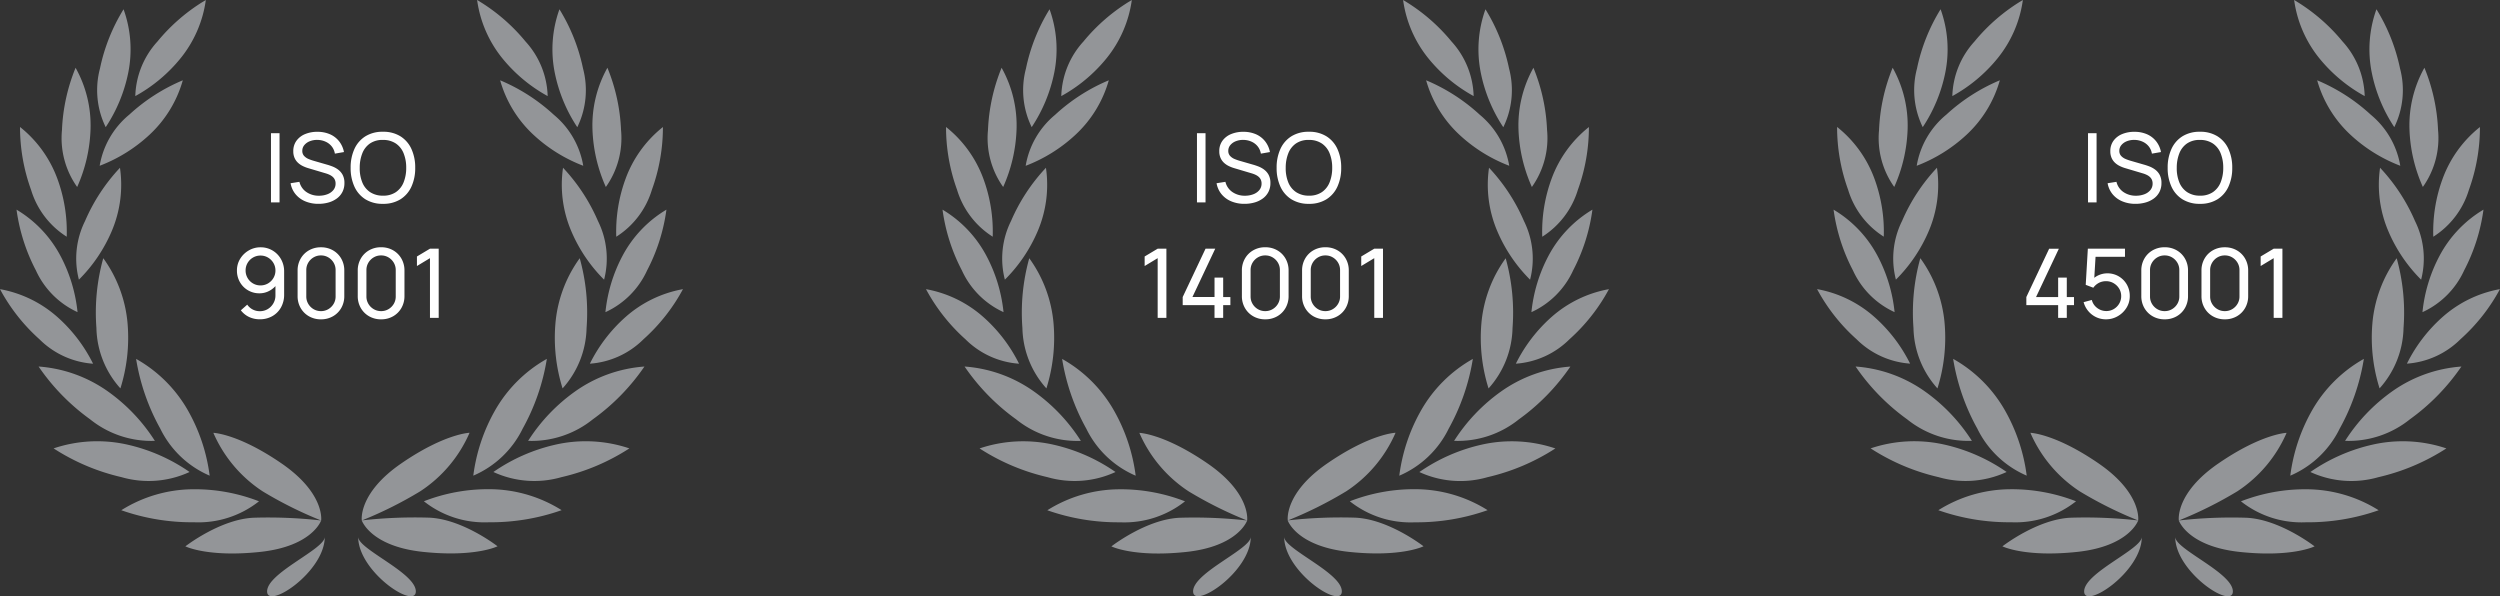
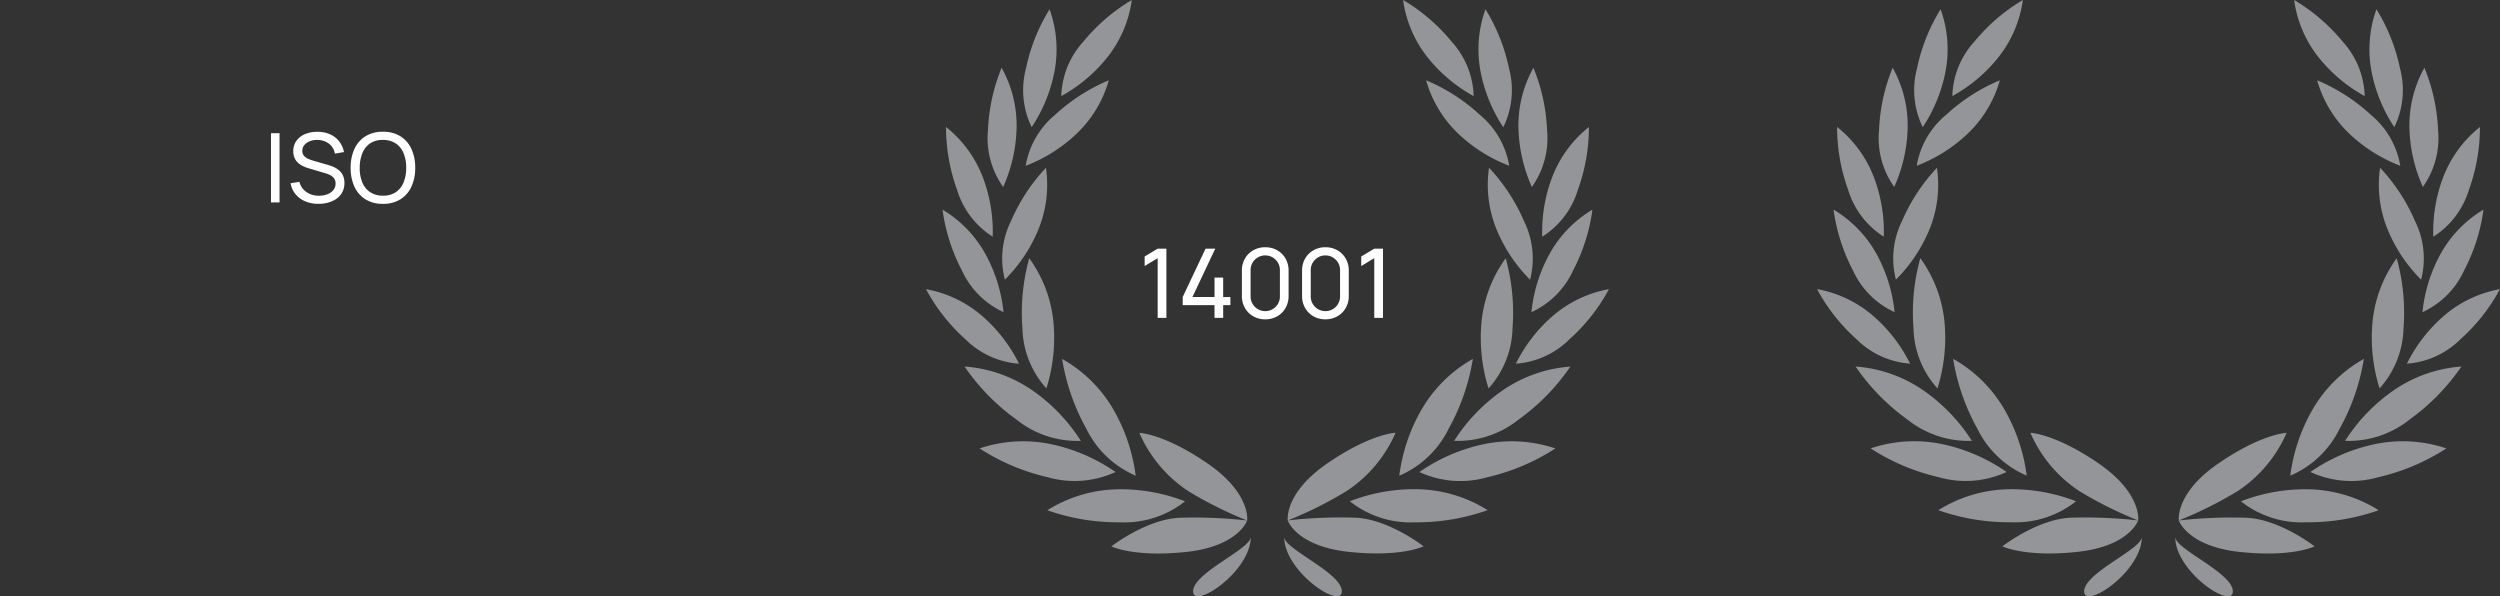
<svg xmlns="http://www.w3.org/2000/svg" width="286.181" height="68.257" viewBox="0 0 286.181 68.257">
  <rect x="0" y="0" width="286.181" height="68.257" fill="#333333" stroke="none" />
  <g id="Group_8249" data-name="Group 8249" transform="translate(0 0)">
    <g id="Group_8246" data-name="Group 8246" transform="translate(0 0)">
      <g id="Group_8341" data-name="Group 8341">
-         <path id="Path_70438" data-name="Path 70438" d="M62.692,11a9.652,9.652,0,0,0-2.537-6.253A21.008,21.008,0,0,0,54.616,0a13.524,13.524,0,0,0,2.9,6.688A17.562,17.562,0,0,0,62.692,11Zm4.076,7.977a17.542,17.542,0,0,1-5.716-3.562,13.5,13.5,0,0,1-3.8-6.224,21.067,21.067,0,0,1,6.14,3.944,9.658,9.658,0,0,1,3.374,5.842m2.386,13.037a9.668,9.668,0,0,0-.7-6.711,21.061,21.061,0,0,0-4-6.1,13.525,13.525,0,0,0,.935,7.232A17.519,17.519,0,0,0,69.154,32.018ZM66.082,14.557a17.541,17.541,0,0,1-2.575-6.223,13.526,13.526,0,0,1,.534-7.272,21.07,21.07,0,0,1,2.7,6.78,9.647,9.647,0,0,1-.656,6.715m5.007.328a21.042,21.042,0,0,0-1.56-7.127,13.517,13.517,0,0,0-1.71,7.088,17.549,17.549,0,0,0,1.531,6.559,9.657,9.657,0,0,0,1.739-6.52M70.545,27.1a17.521,17.521,0,0,1,1.071-6.649,13.5,13.5,0,0,1,4.27-5.91,21,21,0,0,1-1.262,7.185A9.651,9.651,0,0,1,70.545,27.1Zm-1.239,8.635a9.65,9.65,0,0,0,4.767-4.776A21.042,21.042,0,0,0,76.288,24a13.522,13.522,0,0,0-5.026,5.281,17.509,17.509,0,0,0-1.956,6.445m-1.78,5.9a17.563,17.563,0,0,1,4.092-5.347A13.517,13.517,0,0,1,78.181,33.1a21.073,21.073,0,0,1-4.515,5.732,9.66,9.66,0,0,1-6.14,2.8M64.4,44.46a10.639,10.639,0,0,0,2.746-6.9,23.162,23.162,0,0,0-.783-8,14.888,14.888,0,0,0-2.787,7.532A19.3,19.3,0,0,0,64.4,44.46Zm-3.944,6.005a20.345,20.345,0,0,1,5.372-5.651,15.653,15.653,0,0,1,7.942-2.856A24.363,24.363,0,0,1,67.864,48,11.175,11.175,0,0,1,60.452,50.465ZM56.479,54.03a11.177,11.177,0,0,0,7.788.592,24.338,24.338,0,0,0,7.778-3.293,15.646,15.646,0,0,0-8.428-.436,20.294,20.294,0,0,0-7.136,3.137Zm-2.3.418a20.316,20.316,0,0,1,2.451-7.4,15.629,15.629,0,0,1,5.969-5.967,24.351,24.351,0,0,1-2.763,7.98,11.19,11.19,0,0,1-5.655,5.388Zm-5.65,2.938a11.17,11.17,0,0,0,7.432,2.4A24.385,24.385,0,0,0,64.291,58.4a15.644,15.644,0,0,0-8.094-2.4,20.283,20.283,0,0,0-7.672,1.38m-7.11,2.193s-.451-3.1,4.513-6.519,7.824-3.514,7.824-3.514a15.242,15.242,0,0,1-5.637,6.694A45.562,45.562,0,0,1,41.416,59.579Zm0,0a54.083,54.083,0,0,1,7.708-.315c3.837.16,7.833,3.277,7.833,3.277s-2.559,1.278-8.553.638S41.416,59.579,41.416,59.579ZM41,61.454c0,4.01,6.6,8.375,6.6,6.243S41,62.875,41,61.454m-3.823,0c0,1.421-6.6,4.112-6.6,6.243s6.6-2.233,6.6-6.243M15.488,11a17.562,17.562,0,0,0,5.171-4.315A13.514,13.514,0,0,0,23.562,0a21.015,21.015,0,0,0-5.537,4.751A9.661,9.661,0,0,0,15.488,11m-.7,2.135a21.033,21.033,0,0,1,6.138-3.944,13.511,13.511,0,0,1-3.8,6.224,17.542,17.542,0,0,1-5.716,3.562,9.648,9.648,0,0,1,3.375-5.842M9.028,32.018a17.53,17.53,0,0,0,3.771-5.58,13.532,13.532,0,0,0,.934-7.232,21.025,21.025,0,0,0-4,6.1,9.649,9.649,0,0,0-.7,6.711M12.1,14.557a9.656,9.656,0,0,1-.656-6.715,21.034,21.034,0,0,1,2.7-6.78,13.519,13.519,0,0,1,.535,7.272A17.556,17.556,0,0,1,12.1,14.557ZM8.833,21.405a17.534,17.534,0,0,0,1.53-6.559,13.517,13.517,0,0,0-1.71-7.088,21.023,21.023,0,0,0-1.559,7.127,9.649,9.649,0,0,0,1.739,6.52m-1.2,5.69a9.648,9.648,0,0,1-4.081-5.374,21.055,21.055,0,0,1-1.26-7.185,13.51,13.51,0,0,1,4.27,5.91A17.541,17.541,0,0,1,7.637,27.1m1.239,8.635A17.541,17.541,0,0,0,6.92,29.286,13.52,13.52,0,0,0,1.893,24,21.052,21.052,0,0,0,4.11,30.955,9.645,9.645,0,0,0,8.876,35.731Zm1.776,5.9a9.655,9.655,0,0,1-6.138-2.8A21.016,21.016,0,0,1,0,33.1,13.508,13.508,0,0,1,6.559,36.28a17.535,17.535,0,0,1,4.092,5.347m3.132,2.833a19.3,19.3,0,0,0,.825-7.371,14.888,14.888,0,0,0-2.787-7.532,23.162,23.162,0,0,0-.783,8A10.639,10.639,0,0,0,13.783,44.46Zm3.944,6.005A11.172,11.172,0,0,1,10.317,48a24.386,24.386,0,0,1-5.9-6.043,15.649,15.649,0,0,1,7.942,2.856A20.319,20.319,0,0,1,17.727,50.465ZM21.7,54.03a20.31,20.31,0,0,0-7.136-3.137,15.648,15.648,0,0,0-8.428.436,24.357,24.357,0,0,0,7.778,3.293A11.177,11.177,0,0,0,21.7,54.03ZM24,54.45a11.185,11.185,0,0,1-5.655-5.388,24.362,24.362,0,0,1-2.766-7.98,15.627,15.627,0,0,1,5.97,5.967A20.316,20.316,0,0,1,24,54.448Zm5.651,2.937a20.289,20.289,0,0,0-7.675-1.38,15.635,15.635,0,0,0-8.092,2.4,24.363,24.363,0,0,0,8.332,1.378,11.174,11.174,0,0,0,7.432-2.4Zm7.108,2.193a45.489,45.489,0,0,1-6.7-3.339,15.254,15.254,0,0,1-5.637-6.694s2.859.094,7.824,3.514S36.764,59.579,36.764,59.579Zm0,0s-.994,2.962-6.988,3.6-8.552-.638-8.552-.638,4-3.117,7.833-3.277a54.072,54.072,0,0,1,7.707.315" transform="translate(0)" fill="#939598" />
-       </g>
+         </g>
    </g>
    <path id="Path_70585" data-name="Path 70585" d="M-7.98,0V-7.92H-7V0Zm5.44.165A3.843,3.843,0,0,1-4.056-.121,2.866,2.866,0,0,1-5.167-.936a2.69,2.69,0,0,1-.569-1.258l1.012-.16a1.956,1.956,0,0,0,.8,1.169,2.459,2.459,0,0,0,1.436.421,2.638,2.638,0,0,0,.962-.168,1.619,1.619,0,0,0,.686-.48,1.141,1.141,0,0,0,.254-.744,1.032,1.032,0,0,0-.092-.452.987.987,0,0,0-.247-.325,1.554,1.554,0,0,0-.355-.227,2.967,2.967,0,0,0-.411-.157l-2.019-.6a3.96,3.96,0,0,1-.638-.248,2.226,2.226,0,0,1-.55-.379,1.685,1.685,0,0,1-.385-.551,1.874,1.874,0,0,1-.143-.763,1.98,1.98,0,0,1,.364-1.2,2.291,2.291,0,0,1,.991-.762,3.6,3.6,0,0,1,1.416-.26A3.565,3.565,0,0,1-1.229-7.8,2.719,2.719,0,0,1-.186-7a2.849,2.849,0,0,1,.56,1.238l-1.04.181a1.776,1.776,0,0,0-.366-.832,1.882,1.882,0,0,0-.708-.54,2.313,2.313,0,0,0-.928-.2,2.217,2.217,0,0,0-.877.155,1.528,1.528,0,0,0-.62.444,1,1,0,0,0-.23.649.828.828,0,0,0,.208.588,1.463,1.463,0,0,0,.513.351,5.155,5.155,0,0,0,.6.21l1.507.435q.259.071.6.2a2.81,2.81,0,0,1,.657.356,1.825,1.825,0,0,1,.528.605,1.93,1.93,0,0,1,.209.947,2.187,2.187,0,0,1-.23,1.019,2.138,2.138,0,0,1-.637.745A2.948,2.948,0,0,1-1.387.01,4.138,4.138,0,0,1-2.541.165Zm7.375,0a3.682,3.682,0,0,1-2.01-.522A3.332,3.332,0,0,1,1.569-1.809a5.068,5.068,0,0,1-.43-2.151,5.068,5.068,0,0,1,.43-2.15A3.332,3.332,0,0,1,2.824-7.562a3.682,3.682,0,0,1,2.01-.523,3.682,3.682,0,0,1,2.01.523A3.332,3.332,0,0,1,8.1-6.11a5.068,5.068,0,0,1,.43,2.15A5.068,5.068,0,0,1,8.1-1.809,3.332,3.332,0,0,1,6.845-.357,3.682,3.682,0,0,1,4.835.165Zm0-.935a2.528,2.528,0,0,0,1.475-.4A2.444,2.444,0,0,0,7.2-2.291a4.373,4.373,0,0,0,.3-1.669,4.341,4.341,0,0,0-.3-1.665A2.438,2.438,0,0,0,6.31-6.743,2.593,2.593,0,0,0,4.835-7.15a2.522,2.522,0,0,0-1.473.4,2.441,2.441,0,0,0-.883,1.123,4.452,4.452,0,0,0-.3,1.671A4.265,4.265,0,0,0,2.468-2.3a2.441,2.441,0,0,0,.888,1.118A2.6,2.6,0,0,0,4.835-.77Z" transform="translate(39 23.168)" fill="#fff" />
-     <path id="Path_70584" data-name="Path 70584" d="M-9.174-8.08a2.633,2.633,0,0,1,1.367.363,2.677,2.677,0,0,1,.973.993A2.812,2.812,0,0,1-6.474-5.3v2.635A2.95,2.95,0,0,1-6.834-1.2a2.6,2.6,0,0,1-.99,1,2.845,2.845,0,0,1-1.438.36A2.812,2.812,0,0,1-10.48-.1a2.567,2.567,0,0,1-.949-.767l.731-.649a1.714,1.714,0,0,0,.616.55,1.707,1.707,0,0,0,.819.2,1.724,1.724,0,0,0,.927-.25,1.812,1.812,0,0,0,.635-.66,1.768,1.768,0,0,0,.231-.883V-4.147l.214.242a2.608,2.608,0,0,1-.88.792,2.336,2.336,0,0,1-1.155.3,2.548,2.548,0,0,1-1.323-.346,2.533,2.533,0,0,1-.924-.938,2.627,2.627,0,0,1-.338-1.328,2.5,2.5,0,0,1,.368-1.337,2.774,2.774,0,0,1,.982-.957A2.633,2.633,0,0,1-9.174-8.08Zm0,.946a1.68,1.68,0,0,0-.864.228,1.7,1.7,0,0,0-.619.616,1.665,1.665,0,0,0-.228.861,1.68,1.68,0,0,0,.228.864,1.7,1.7,0,0,0,.616.619,1.665,1.665,0,0,0,.861.228,1.665,1.665,0,0,0,.861-.228A1.725,1.725,0,0,0-7.7-4.565a1.664,1.664,0,0,0,.231-.864A1.655,1.655,0,0,0-7.7-6.284,1.732,1.732,0,0,0-8.313-6.9,1.65,1.65,0,0,0-9.174-7.134Zm6.913,7.3A2.7,2.7,0,0,1-3.634-.183a2.548,2.548,0,0,1-.951-.951,2.7,2.7,0,0,1-.348-1.374v-2.9a2.7,2.7,0,0,1,.348-1.374,2.548,2.548,0,0,1,.951-.951,2.7,2.7,0,0,1,1.374-.348,2.7,2.7,0,0,1,1.374.348,2.548,2.548,0,0,1,.951.951A2.7,2.7,0,0,1,.412-5.412v2.9A2.7,2.7,0,0,1,.065-1.134a2.548,2.548,0,0,1-.951.951A2.7,2.7,0,0,1-2.261.165Zm0-.94A1.629,1.629,0,0,0-1.415-1a1.7,1.7,0,0,0,.606-.606,1.629,1.629,0,0,0,.226-.846V-5.472a1.629,1.629,0,0,0-.226-.846,1.7,1.7,0,0,0-.606-.606,1.629,1.629,0,0,0-.846-.226,1.629,1.629,0,0,0-.846.226,1.7,1.7,0,0,0-.606.606,1.629,1.629,0,0,0-.225.846v3.019a1.629,1.629,0,0,0,.225.846A1.7,1.7,0,0,0-3.106-1,1.629,1.629,0,0,0-2.261-.775Zm6.886.94A2.7,2.7,0,0,1,3.252-.183,2.548,2.548,0,0,1,2.3-1.134a2.7,2.7,0,0,1-.348-1.374v-2.9A2.7,2.7,0,0,1,2.3-6.786a2.548,2.548,0,0,1,.951-.951,2.7,2.7,0,0,1,1.374-.348A2.7,2.7,0,0,1,6-7.737a2.548,2.548,0,0,1,.951.951A2.7,2.7,0,0,1,7.3-5.412v2.9a2.7,2.7,0,0,1-.348,1.374A2.548,2.548,0,0,1,6-.183,2.7,2.7,0,0,1,4.625.165Zm0-.94A1.629,1.629,0,0,0,5.471-1a1.7,1.7,0,0,0,.606-.606A1.629,1.629,0,0,0,6.3-2.453V-5.472a1.629,1.629,0,0,0-.226-.846,1.7,1.7,0,0,0-.606-.606,1.629,1.629,0,0,0-.846-.226,1.629,1.629,0,0,0-.846.226,1.7,1.7,0,0,0-.606.606,1.629,1.629,0,0,0-.225.846v3.019a1.629,1.629,0,0,0,.225.846A1.7,1.7,0,0,0,3.78-1,1.629,1.629,0,0,0,4.625-.775ZM10.219,0V-6.837l-1.491.9V-7.029l1.491-.891h1V0Z" transform="translate(39 36.389)" fill="#fff" />
-     <path id="Path_70586" data-name="Path 70586" d="M-7.98,0V-7.92H-7V0Zm5.44.165A3.843,3.843,0,0,1-4.056-.121,2.866,2.866,0,0,1-5.167-.936a2.69,2.69,0,0,1-.569-1.258l1.012-.16a1.956,1.956,0,0,0,.8,1.169,2.459,2.459,0,0,0,1.436.421,2.638,2.638,0,0,0,.962-.168,1.619,1.619,0,0,0,.686-.48,1.141,1.141,0,0,0,.254-.744,1.032,1.032,0,0,0-.092-.452.987.987,0,0,0-.247-.325,1.554,1.554,0,0,0-.355-.227,2.967,2.967,0,0,0-.411-.157l-2.019-.6a3.96,3.96,0,0,1-.638-.248,2.226,2.226,0,0,1-.55-.379,1.685,1.685,0,0,1-.385-.551,1.874,1.874,0,0,1-.143-.763,1.98,1.98,0,0,1,.364-1.2,2.291,2.291,0,0,1,.991-.762,3.6,3.6,0,0,1,1.416-.26A3.565,3.565,0,0,1-1.229-7.8,2.719,2.719,0,0,1-.186-7a2.849,2.849,0,0,1,.56,1.238l-1.04.181a1.776,1.776,0,0,0-.366-.832,1.882,1.882,0,0,0-.708-.54,2.313,2.313,0,0,0-.928-.2,2.217,2.217,0,0,0-.877.155,1.528,1.528,0,0,0-.62.444,1,1,0,0,0-.23.649.828.828,0,0,0,.208.588,1.463,1.463,0,0,0,.513.351,5.155,5.155,0,0,0,.6.21l1.507.435q.259.071.6.2a2.81,2.81,0,0,1,.657.356,1.825,1.825,0,0,1,.528.605,1.93,1.93,0,0,1,.209.947,2.187,2.187,0,0,1-.23,1.019,2.138,2.138,0,0,1-.637.745A2.948,2.948,0,0,1-1.387.01,4.138,4.138,0,0,1-2.541.165Zm7.375,0a3.682,3.682,0,0,1-2.01-.522A3.332,3.332,0,0,1,1.569-1.809a5.068,5.068,0,0,1-.43-2.151,5.068,5.068,0,0,1,.43-2.15A3.332,3.332,0,0,1,2.824-7.562a3.682,3.682,0,0,1,2.01-.523,3.682,3.682,0,0,1,2.01.523A3.332,3.332,0,0,1,8.1-6.11a5.068,5.068,0,0,1,.43,2.15A5.068,5.068,0,0,1,8.1-1.809,3.332,3.332,0,0,1,6.845-.357,3.682,3.682,0,0,1,4.835.165Zm0-.935a2.528,2.528,0,0,0,1.475-.4A2.444,2.444,0,0,0,7.2-2.291a4.373,4.373,0,0,0,.3-1.669,4.341,4.341,0,0,0-.3-1.665A2.438,2.438,0,0,0,6.31-6.743,2.593,2.593,0,0,0,4.835-7.15a2.522,2.522,0,0,0-1.473.4,2.441,2.441,0,0,0-.883,1.123,4.452,4.452,0,0,0-.3,1.671A4.265,4.265,0,0,0,2.468-2.3a2.441,2.441,0,0,0,.888,1.118A2.6,2.6,0,0,0,4.835-.77Z" transform="translate(145 23.168)" fill="#fff" />
    <path id="Path_70587" data-name="Path 70587" d="M-12.479,0V-6.837l-1.491.9V-7.029l1.491-.891h1V0Zm6.507,0V-1.457H-9.614v-.929L-7-7.92H-5.89L-8.5-2.387h2.53V-4.615h.99v2.228h.825v.929h-.825V0ZM-.165.165A2.7,2.7,0,0,1-1.539-.183a2.548,2.548,0,0,1-.951-.951,2.7,2.7,0,0,1-.348-1.374v-2.9A2.7,2.7,0,0,1-2.49-6.786a2.548,2.548,0,0,1,.951-.951A2.7,2.7,0,0,1-.165-8.085a2.7,2.7,0,0,1,1.374.348,2.548,2.548,0,0,1,.951.951,2.7,2.7,0,0,1,.348,1.374v2.9A2.7,2.7,0,0,1,2.16-1.134a2.548,2.548,0,0,1-.951.951A2.7,2.7,0,0,1-.165.165Zm0-.94A1.629,1.629,0,0,0,.681-1a1.7,1.7,0,0,0,.606-.606,1.629,1.629,0,0,0,.226-.846V-5.472a1.629,1.629,0,0,0-.226-.846,1.7,1.7,0,0,0-.606-.606A1.629,1.629,0,0,0-.165-7.15a1.629,1.629,0,0,0-.846.226,1.7,1.7,0,0,0-.606.606,1.629,1.629,0,0,0-.225.846v3.019a1.629,1.629,0,0,0,.225.846A1.7,1.7,0,0,0-1.011-1,1.629,1.629,0,0,0-.165-.775Zm6.886.94A2.7,2.7,0,0,1,5.347-.183,2.548,2.548,0,0,1,4.4-1.134a2.7,2.7,0,0,1-.348-1.374v-2.9A2.7,2.7,0,0,1,4.4-6.786a2.548,2.548,0,0,1,.951-.951,2.7,2.7,0,0,1,1.374-.348,2.7,2.7,0,0,1,1.374.348,2.548,2.548,0,0,1,.951.951,2.7,2.7,0,0,1,.348,1.374v2.9a2.7,2.7,0,0,1-.348,1.374,2.548,2.548,0,0,1-.951.951A2.7,2.7,0,0,1,6.721.165Zm0-.94A1.629,1.629,0,0,0,7.567-1a1.7,1.7,0,0,0,.606-.606A1.629,1.629,0,0,0,8.4-2.453V-5.472a1.629,1.629,0,0,0-.226-.846,1.7,1.7,0,0,0-.606-.606,1.629,1.629,0,0,0-.846-.226,1.629,1.629,0,0,0-.846.226,1.7,1.7,0,0,0-.606.606,1.629,1.629,0,0,0-.226.846v3.019a1.629,1.629,0,0,0,.226.846A1.7,1.7,0,0,0,5.875-1,1.629,1.629,0,0,0,6.721-.775ZM12.315,0V-6.837l-1.491.9V-7.029l1.491-.891h1V0Z" transform="translate(145 36.389)" fill="#fff" />
-     <path id="Path_70588" data-name="Path 70588" d="M-7.98,0V-7.92H-7V0Zm5.44.165A3.843,3.843,0,0,1-4.056-.121,2.866,2.866,0,0,1-5.167-.936a2.69,2.69,0,0,1-.569-1.258l1.012-.16a1.956,1.956,0,0,0,.8,1.169,2.459,2.459,0,0,0,1.436.421,2.638,2.638,0,0,0,.962-.168,1.619,1.619,0,0,0,.686-.48,1.141,1.141,0,0,0,.254-.744,1.032,1.032,0,0,0-.092-.452.987.987,0,0,0-.247-.325,1.554,1.554,0,0,0-.355-.227,2.967,2.967,0,0,0-.411-.157l-2.019-.6a3.96,3.96,0,0,1-.638-.248,2.226,2.226,0,0,1-.55-.379,1.685,1.685,0,0,1-.385-.551,1.874,1.874,0,0,1-.143-.763,1.98,1.98,0,0,1,.364-1.2,2.291,2.291,0,0,1,.991-.762,3.6,3.6,0,0,1,1.416-.26A3.565,3.565,0,0,1-1.229-7.8,2.719,2.719,0,0,1-.186-7a2.849,2.849,0,0,1,.56,1.238l-1.04.181a1.776,1.776,0,0,0-.366-.832,1.882,1.882,0,0,0-.708-.54,2.313,2.313,0,0,0-.928-.2,2.217,2.217,0,0,0-.877.155,1.528,1.528,0,0,0-.62.444,1,1,0,0,0-.23.649.828.828,0,0,0,.208.588,1.463,1.463,0,0,0,.513.351,5.155,5.155,0,0,0,.6.21l1.507.435q.259.071.6.2a2.81,2.81,0,0,1,.657.356,1.825,1.825,0,0,1,.528.605,1.93,1.93,0,0,1,.209.947,2.187,2.187,0,0,1-.23,1.019,2.138,2.138,0,0,1-.637.745A2.948,2.948,0,0,1-1.387.01,4.138,4.138,0,0,1-2.541.165Zm7.375,0a3.682,3.682,0,0,1-2.01-.522A3.332,3.332,0,0,1,1.569-1.809a5.068,5.068,0,0,1-.43-2.151,5.068,5.068,0,0,1,.43-2.15A3.332,3.332,0,0,1,2.824-7.562a3.682,3.682,0,0,1,2.01-.523,3.682,3.682,0,0,1,2.01.523A3.332,3.332,0,0,1,8.1-6.11a5.068,5.068,0,0,1,.43,2.15A5.068,5.068,0,0,1,8.1-1.809,3.332,3.332,0,0,1,6.845-.357,3.682,3.682,0,0,1,4.835.165Zm0-.935a2.528,2.528,0,0,0,1.475-.4A2.444,2.444,0,0,0,7.2-2.291a4.373,4.373,0,0,0,.3-1.669,4.341,4.341,0,0,0-.3-1.665A2.438,2.438,0,0,0,6.31-6.743,2.593,2.593,0,0,0,4.835-7.15a2.522,2.522,0,0,0-1.473.4,2.441,2.441,0,0,0-.883,1.123,4.452,4.452,0,0,0-.3,1.671A4.265,4.265,0,0,0,2.468-2.3a2.441,2.441,0,0,0,.888,1.118A2.6,2.6,0,0,0,4.835-.77Z" transform="translate(247 23.168)" fill="#fff" />
-     <path id="Path_70589" data-name="Path 70589" d="M-11.4,0V-1.457H-15.04v-.929l2.612-5.533h1.111l-2.612,5.533h2.53V-4.615h.99v2.228h.825v.929h-.825V0Zm5.478.165A2.592,2.592,0,0,1-7.058-.087a2.647,2.647,0,0,1-.9-.7A2.688,2.688,0,0,1-8.484-1.8l.94-.253a1.593,1.593,0,0,0,.351.675,1.758,1.758,0,0,0,.591.44,1.683,1.683,0,0,0,.708.155,1.658,1.658,0,0,0,.869-.232,1.732,1.732,0,0,0,.615-.62,1.658,1.658,0,0,0,.227-.853,1.631,1.631,0,0,0-.235-.865,1.755,1.755,0,0,0-.624-.613A1.66,1.66,0,0,0-5.893-4.2a1.731,1.731,0,0,0-.894.219,1.816,1.816,0,0,0-.586.529l-.869-.33L-8-7.92h4.252v.93H-7.527l.434-.407-.2,3.317-.214-.28a2.244,2.244,0,0,1,.786-.545A2.411,2.411,0,0,1-5.783-5.1a2.544,2.544,0,0,1,1.319.345,2.55,2.55,0,0,1,.925.935A2.6,2.6,0,0,1-3.2-2.492a2.478,2.478,0,0,1-.374,1.334A2.821,2.821,0,0,1-4.565-.2,2.646,2.646,0,0,1-5.921.165Zm6.715,0A2.7,2.7,0,0,1-.579-.183a2.548,2.548,0,0,1-.952-.951,2.7,2.7,0,0,1-.348-1.374v-2.9A2.7,2.7,0,0,1-1.53-6.786a2.548,2.548,0,0,1,.952-.951A2.7,2.7,0,0,1,.795-8.085a2.7,2.7,0,0,1,1.374.348,2.548,2.548,0,0,1,.951.951,2.7,2.7,0,0,1,.348,1.374v2.9A2.7,2.7,0,0,1,3.12-1.134a2.548,2.548,0,0,1-.951.951A2.7,2.7,0,0,1,.795.165Zm0-.94A1.629,1.629,0,0,0,1.64-1a1.7,1.7,0,0,0,.606-.606,1.629,1.629,0,0,0,.226-.846V-5.472a1.629,1.629,0,0,0-.226-.846,1.7,1.7,0,0,0-.606-.606A1.629,1.629,0,0,0,.795-7.15a1.629,1.629,0,0,0-.846.226,1.7,1.7,0,0,0-.606.606,1.629,1.629,0,0,0-.225.846v3.019a1.629,1.629,0,0,0,.225.846A1.7,1.7,0,0,0-.051-1,1.629,1.629,0,0,0,.795-.775Zm6.886.94A2.7,2.7,0,0,1,6.307-.183a2.548,2.548,0,0,1-.951-.951,2.7,2.7,0,0,1-.348-1.374v-2.9a2.7,2.7,0,0,1,.348-1.374,2.548,2.548,0,0,1,.951-.951,2.7,2.7,0,0,1,1.374-.348,2.7,2.7,0,0,1,1.374.348,2.548,2.548,0,0,1,.951.951,2.7,2.7,0,0,1,.348,1.374v2.9a2.7,2.7,0,0,1-.348,1.374,2.548,2.548,0,0,1-.951.951A2.7,2.7,0,0,1,7.681.165Zm0-.94A1.629,1.629,0,0,0,8.526-1a1.7,1.7,0,0,0,.606-.606,1.629,1.629,0,0,0,.226-.846V-5.472a1.629,1.629,0,0,0-.226-.846,1.7,1.7,0,0,0-.606-.606,1.629,1.629,0,0,0-.846-.226,1.629,1.629,0,0,0-.846.226,1.7,1.7,0,0,0-.606.606A1.629,1.629,0,0,0,6-5.472v3.019a1.629,1.629,0,0,0,.226.846A1.7,1.7,0,0,0,6.835-1,1.629,1.629,0,0,0,7.681-.775ZM13.274,0V-6.837l-1.491.9V-7.029l1.491-.891h1V0Z" transform="translate(247 36.389)" fill="#fff" />
    <g id="Group_8248" data-name="Group 8248" transform="translate(106.124 0)">
      <g id="Group_8340" data-name="Group 8340">
        <path id="Path_70439" data-name="Path 70439" d="M141.581,11a9.652,9.652,0,0,0-2.537-6.253A21.007,21.007,0,0,0,133.505,0a13.524,13.524,0,0,0,2.9,6.688A17.562,17.562,0,0,0,141.581,11Zm4.076,7.977a17.542,17.542,0,0,1-5.716-3.562,13.5,13.5,0,0,1-3.8-6.224,21.067,21.067,0,0,1,6.14,3.944,9.658,9.658,0,0,1,3.374,5.842m2.386,13.037a9.668,9.668,0,0,0-.7-6.711,21.061,21.061,0,0,0-4-6.1,13.525,13.525,0,0,0,.935,7.232A17.519,17.519,0,0,0,148.043,32.018Zm-3.073-17.461A17.541,17.541,0,0,1,142.4,8.334a13.526,13.526,0,0,1,.534-7.272,21.07,21.07,0,0,1,2.7,6.78,9.647,9.647,0,0,1-.656,6.715m5.007.328a21.042,21.042,0,0,0-1.56-7.127,13.517,13.517,0,0,0-1.71,7.088,17.549,17.549,0,0,0,1.531,6.559,9.657,9.657,0,0,0,1.739-6.52M149.434,27.1a17.521,17.521,0,0,1,1.071-6.649,13.5,13.5,0,0,1,4.27-5.91,21,21,0,0,1-1.262,7.185A9.651,9.651,0,0,1,149.434,27.1ZM148.2,35.731a9.651,9.651,0,0,0,4.768-4.776A21.042,21.042,0,0,0,155.177,24a13.522,13.522,0,0,0-5.026,5.281,17.509,17.509,0,0,0-1.956,6.445m-1.78,5.9a17.562,17.562,0,0,1,4.092-5.347A13.517,13.517,0,0,1,157.07,33.1a21.072,21.072,0,0,1-4.515,5.732,9.66,9.66,0,0,1-6.14,2.8m-3.13,2.833a10.639,10.639,0,0,0,2.746-6.9,23.162,23.162,0,0,0-.783-8,14.888,14.888,0,0,0-2.787,7.532A19.3,19.3,0,0,0,143.285,44.46Zm-3.944,6.005a20.345,20.345,0,0,1,5.372-5.651,15.653,15.653,0,0,1,7.942-2.856,24.363,24.363,0,0,1-5.9,6.043A11.175,11.175,0,0,1,139.341,50.465Zm-3.972,3.565a11.177,11.177,0,0,0,7.788.592,24.339,24.339,0,0,0,7.778-3.293,15.646,15.646,0,0,0-8.428-.436,20.294,20.294,0,0,0-7.136,3.137Zm-2.3.418a20.316,20.316,0,0,1,2.451-7.4,15.629,15.629,0,0,1,5.969-5.967,24.351,24.351,0,0,1-2.763,7.98,11.19,11.19,0,0,1-5.655,5.388Zm-5.65,2.938a11.17,11.17,0,0,0,7.432,2.4A24.385,24.385,0,0,0,143.18,58.4a15.644,15.644,0,0,0-8.094-2.4,20.283,20.283,0,0,0-7.672,1.38m-7.11,2.193s-.451-3.1,4.513-6.519,7.824-3.514,7.824-3.514a15.242,15.242,0,0,1-5.637,6.694A45.562,45.562,0,0,1,120.3,59.579Zm0,0a54.083,54.083,0,0,1,7.708-.315c3.837.16,7.833,3.277,7.833,3.277s-2.559,1.278-8.553.638S120.3,59.579,120.3,59.579Zm-.414,1.875c0,4.01,6.6,8.375,6.6,6.243s-6.6-4.823-6.6-6.243m-3.823,0c0,1.421-6.6,4.112-6.6,6.243s6.6-2.233,6.6-6.243M94.377,11a17.562,17.562,0,0,0,5.171-4.315A13.514,13.514,0,0,0,102.451,0a21.015,21.015,0,0,0-5.537,4.751A9.661,9.661,0,0,0,94.377,11m-.7,2.135a21.033,21.033,0,0,1,6.138-3.944,13.511,13.511,0,0,1-3.8,6.224A17.542,17.542,0,0,1,90.3,18.981a9.648,9.648,0,0,1,3.375-5.842m-5.76,18.879a17.529,17.529,0,0,0,3.771-5.58,13.532,13.532,0,0,0,.934-7.232,21.025,21.025,0,0,0-4,6.1,9.649,9.649,0,0,0-.7,6.711m3.07-17.461a9.656,9.656,0,0,1-.656-6.715,21.034,21.034,0,0,1,2.7-6.78,13.518,13.518,0,0,1,.535,7.272A17.556,17.556,0,0,1,90.987,14.557Zm-3.265,6.849a17.534,17.534,0,0,0,1.53-6.559,13.517,13.517,0,0,0-1.71-7.088,21.023,21.023,0,0,0-1.559,7.127,9.649,9.649,0,0,0,1.739,6.52m-1.2,5.69a9.648,9.648,0,0,1-4.081-5.374,21.055,21.055,0,0,1-1.26-7.185,13.51,13.51,0,0,1,4.27,5.91A17.541,17.541,0,0,1,86.526,27.1m1.239,8.635a17.541,17.541,0,0,0-1.956-6.445A13.52,13.52,0,0,0,80.782,24,21.053,21.053,0,0,0,83,30.955,9.645,9.645,0,0,0,87.765,35.731Zm1.776,5.9a9.655,9.655,0,0,1-6.138-2.8A21.016,21.016,0,0,1,78.889,33.1a13.508,13.508,0,0,1,6.559,3.184,17.535,17.535,0,0,1,4.092,5.347m3.132,2.833a19.3,19.3,0,0,0,.825-7.371,14.888,14.888,0,0,0-2.787-7.532,23.162,23.162,0,0,0-.783,8A10.639,10.639,0,0,0,92.672,44.46Zm3.944,6.005A11.172,11.172,0,0,1,89.206,48a24.386,24.386,0,0,1-5.9-6.043,15.649,15.649,0,0,1,7.942,2.856A20.319,20.319,0,0,1,96.616,50.465Zm3.971,3.565a20.31,20.31,0,0,0-7.136-3.137,15.648,15.648,0,0,0-8.428.436A24.357,24.357,0,0,0,92.8,54.622a11.177,11.177,0,0,0,7.788-.592Zm2.306.42a11.185,11.185,0,0,1-5.655-5.388,24.362,24.362,0,0,1-2.766-7.98,15.627,15.627,0,0,1,5.97,5.967,20.316,20.316,0,0,1,2.451,7.4Zm5.651,2.937a20.289,20.289,0,0,0-7.675-1.38,15.635,15.635,0,0,0-8.092,2.4,24.363,24.363,0,0,0,8.332,1.378,11.174,11.174,0,0,0,7.432-2.4Zm7.108,2.193a45.489,45.489,0,0,1-6.7-3.339,15.254,15.254,0,0,1-5.637-6.694s2.859.094,7.824,3.514S115.653,59.579,115.653,59.579Zm0,0s-.994,2.962-6.988,3.6-8.552-.638-8.552-.638,4-3.117,7.833-3.277a54.072,54.072,0,0,1,7.707.315" transform="translate(-79.013)" fill="#939598" />
        <path id="Path_70440" data-name="Path 70440" d="M217.178,11a9.652,9.652,0,0,0-2.537-6.253A21.008,21.008,0,0,0,209.1,0a13.523,13.523,0,0,0,2.9,6.688A17.562,17.562,0,0,0,217.178,11Zm4.076,7.977a17.542,17.542,0,0,1-5.716-3.562,13.5,13.5,0,0,1-3.8-6.224,21.067,21.067,0,0,1,6.14,3.944,9.658,9.658,0,0,1,3.374,5.842m2.386,13.037a9.667,9.667,0,0,0-.7-6.711,21.061,21.061,0,0,0-4-6.1,13.525,13.525,0,0,0,.935,7.232A17.519,17.519,0,0,0,223.64,32.018Zm-3.073-17.461a17.541,17.541,0,0,1-2.575-6.223,13.526,13.526,0,0,1,.534-7.272,21.07,21.07,0,0,1,2.7,6.78,9.647,9.647,0,0,1-.656,6.715m5.007.328a21.041,21.041,0,0,0-1.56-7.127,13.517,13.517,0,0,0-1.71,7.088,17.549,17.549,0,0,0,1.531,6.559,9.657,9.657,0,0,0,1.739-6.52M225.031,27.1a17.521,17.521,0,0,1,1.071-6.649,13.5,13.5,0,0,1,4.268-5.91,20.975,20.975,0,0,1-1.26,7.185A9.651,9.651,0,0,1,225.031,27.1Zm-1.239,8.635a9.65,9.65,0,0,0,4.767-4.776A21.043,21.043,0,0,0,230.774,24a13.522,13.522,0,0,0-5.026,5.281,17.509,17.509,0,0,0-1.956,6.445m-1.78,5.9A17.563,17.563,0,0,1,226.1,36.28a13.517,13.517,0,0,1,6.562-3.184,21.072,21.072,0,0,1-4.515,5.732,9.66,9.66,0,0,1-6.14,2.8m-3.13,2.833a10.639,10.639,0,0,0,2.746-6.9,23.162,23.162,0,0,0-.783-8,14.888,14.888,0,0,0-2.787,7.532A19.3,19.3,0,0,0,218.882,44.46Zm-3.944,6.005a20.345,20.345,0,0,1,5.372-5.651,15.653,15.653,0,0,1,7.942-2.856A24.363,24.363,0,0,1,222.35,48,11.175,11.175,0,0,1,214.938,50.465Zm-3.972,3.565a11.177,11.177,0,0,0,7.788.592,24.339,24.339,0,0,0,7.778-3.293,15.646,15.646,0,0,0-8.428-.436,20.294,20.294,0,0,0-7.136,3.137Zm-2.3.418a20.316,20.316,0,0,1,2.451-7.4,15.627,15.627,0,0,1,5.97-5.967,24.377,24.377,0,0,1-2.764,7.98,11.19,11.19,0,0,1-5.655,5.388Zm-5.65,2.938a11.17,11.17,0,0,0,7.432,2.4,24.385,24.385,0,0,0,8.334-1.378,15.645,15.645,0,0,0-8.094-2.4,20.283,20.283,0,0,0-7.672,1.38m-7.11,2.193s-.451-3.1,4.513-6.519,7.824-3.514,7.824-3.514A15.242,15.242,0,0,1,202.6,56.24,45.562,45.562,0,0,1,195.9,59.579Zm0,0a54.083,54.083,0,0,1,7.708-.315c3.837.16,7.833,3.277,7.833,3.277s-2.559,1.278-8.553.638S195.9,59.579,195.9,59.579Zm-.414,1.875c0,4.01,6.6,8.375,6.6,6.243s-6.6-4.823-6.6-6.243m-3.823,0c0,1.421-6.6,4.112-6.6,6.243s6.6-2.233,6.6-6.243M169.974,11a17.562,17.562,0,0,0,5.171-4.315A13.514,13.514,0,0,0,178.048,0a21.015,21.015,0,0,0-5.537,4.751A9.662,9.662,0,0,0,169.974,11m-.7,2.135a21.033,21.033,0,0,1,6.138-3.944,13.511,13.511,0,0,1-3.8,6.224,17.542,17.542,0,0,1-5.716,3.562,9.648,9.648,0,0,1,3.375-5.842m-5.76,18.879a17.53,17.53,0,0,0,3.771-5.58,13.532,13.532,0,0,0,.934-7.232,21.025,21.025,0,0,0-4,6.1,9.649,9.649,0,0,0-.7,6.711m3.07-17.461a9.656,9.656,0,0,1-.656-6.715,21.034,21.034,0,0,1,2.7-6.78,13.519,13.519,0,0,1,.535,7.272,17.556,17.556,0,0,1-2.576,6.223m-3.265,6.849a17.534,17.534,0,0,0,1.53-6.559,13.516,13.516,0,0,0-1.71-7.088,21.024,21.024,0,0,0-1.559,7.127,9.649,9.649,0,0,0,1.739,6.52m-1.2,5.69a9.648,9.648,0,0,1-4.081-5.374,21.054,21.054,0,0,1-1.26-7.185,13.51,13.51,0,0,1,4.27,5.91,17.54,17.54,0,0,1,1.072,6.649m1.239,8.635a17.541,17.541,0,0,0-1.956-6.445A13.52,13.52,0,0,0,156.379,24a21.052,21.052,0,0,0,2.217,6.951A9.646,9.646,0,0,0,163.362,35.731Zm1.776,5.9a9.655,9.655,0,0,1-6.138-2.8,21.016,21.016,0,0,1-4.513-5.732,13.508,13.508,0,0,1,6.559,3.184,17.535,17.535,0,0,1,4.092,5.347m3.132,2.833a19.3,19.3,0,0,0,.825-7.371,14.888,14.888,0,0,0-2.787-7.532,23.162,23.162,0,0,0-.783,8A10.639,10.639,0,0,0,168.269,44.46Zm3.944,6.005A11.177,11.177,0,0,1,164.8,48a24.371,24.371,0,0,1-5.9-6.043,15.646,15.646,0,0,1,7.941,2.856A20.319,20.319,0,0,1,172.213,50.465Zm3.972,3.565a20.325,20.325,0,0,0-7.138-3.137,15.648,15.648,0,0,0-8.428.436,24.357,24.357,0,0,0,7.778,3.293A11.177,11.177,0,0,0,176.186,54.03Zm2.3.42a11.185,11.185,0,0,1-5.655-5.388,24.361,24.361,0,0,1-2.766-7.98,15.627,15.627,0,0,1,5.97,5.967,20.316,20.316,0,0,1,2.451,7.4Zm5.651,2.937a20.29,20.29,0,0,0-7.675-1.38,15.635,15.635,0,0,0-8.092,2.4,24.363,24.363,0,0,0,8.332,1.378,11.174,11.174,0,0,0,7.432-2.4Zm7.108,2.193a45.488,45.488,0,0,1-6.7-3.339,15.254,15.254,0,0,1-5.637-6.694s2.859.094,7.824,3.514S191.25,59.579,191.25,59.579Zm0,0s-.994,2.962-6.988,3.6-8.552-.638-8.552-.638,4-3.117,7.833-3.277a54.072,54.072,0,0,1,7.707.315" transform="translate(-52.61)" fill="#939598" />
      </g>
    </g>
  </g>
</svg>